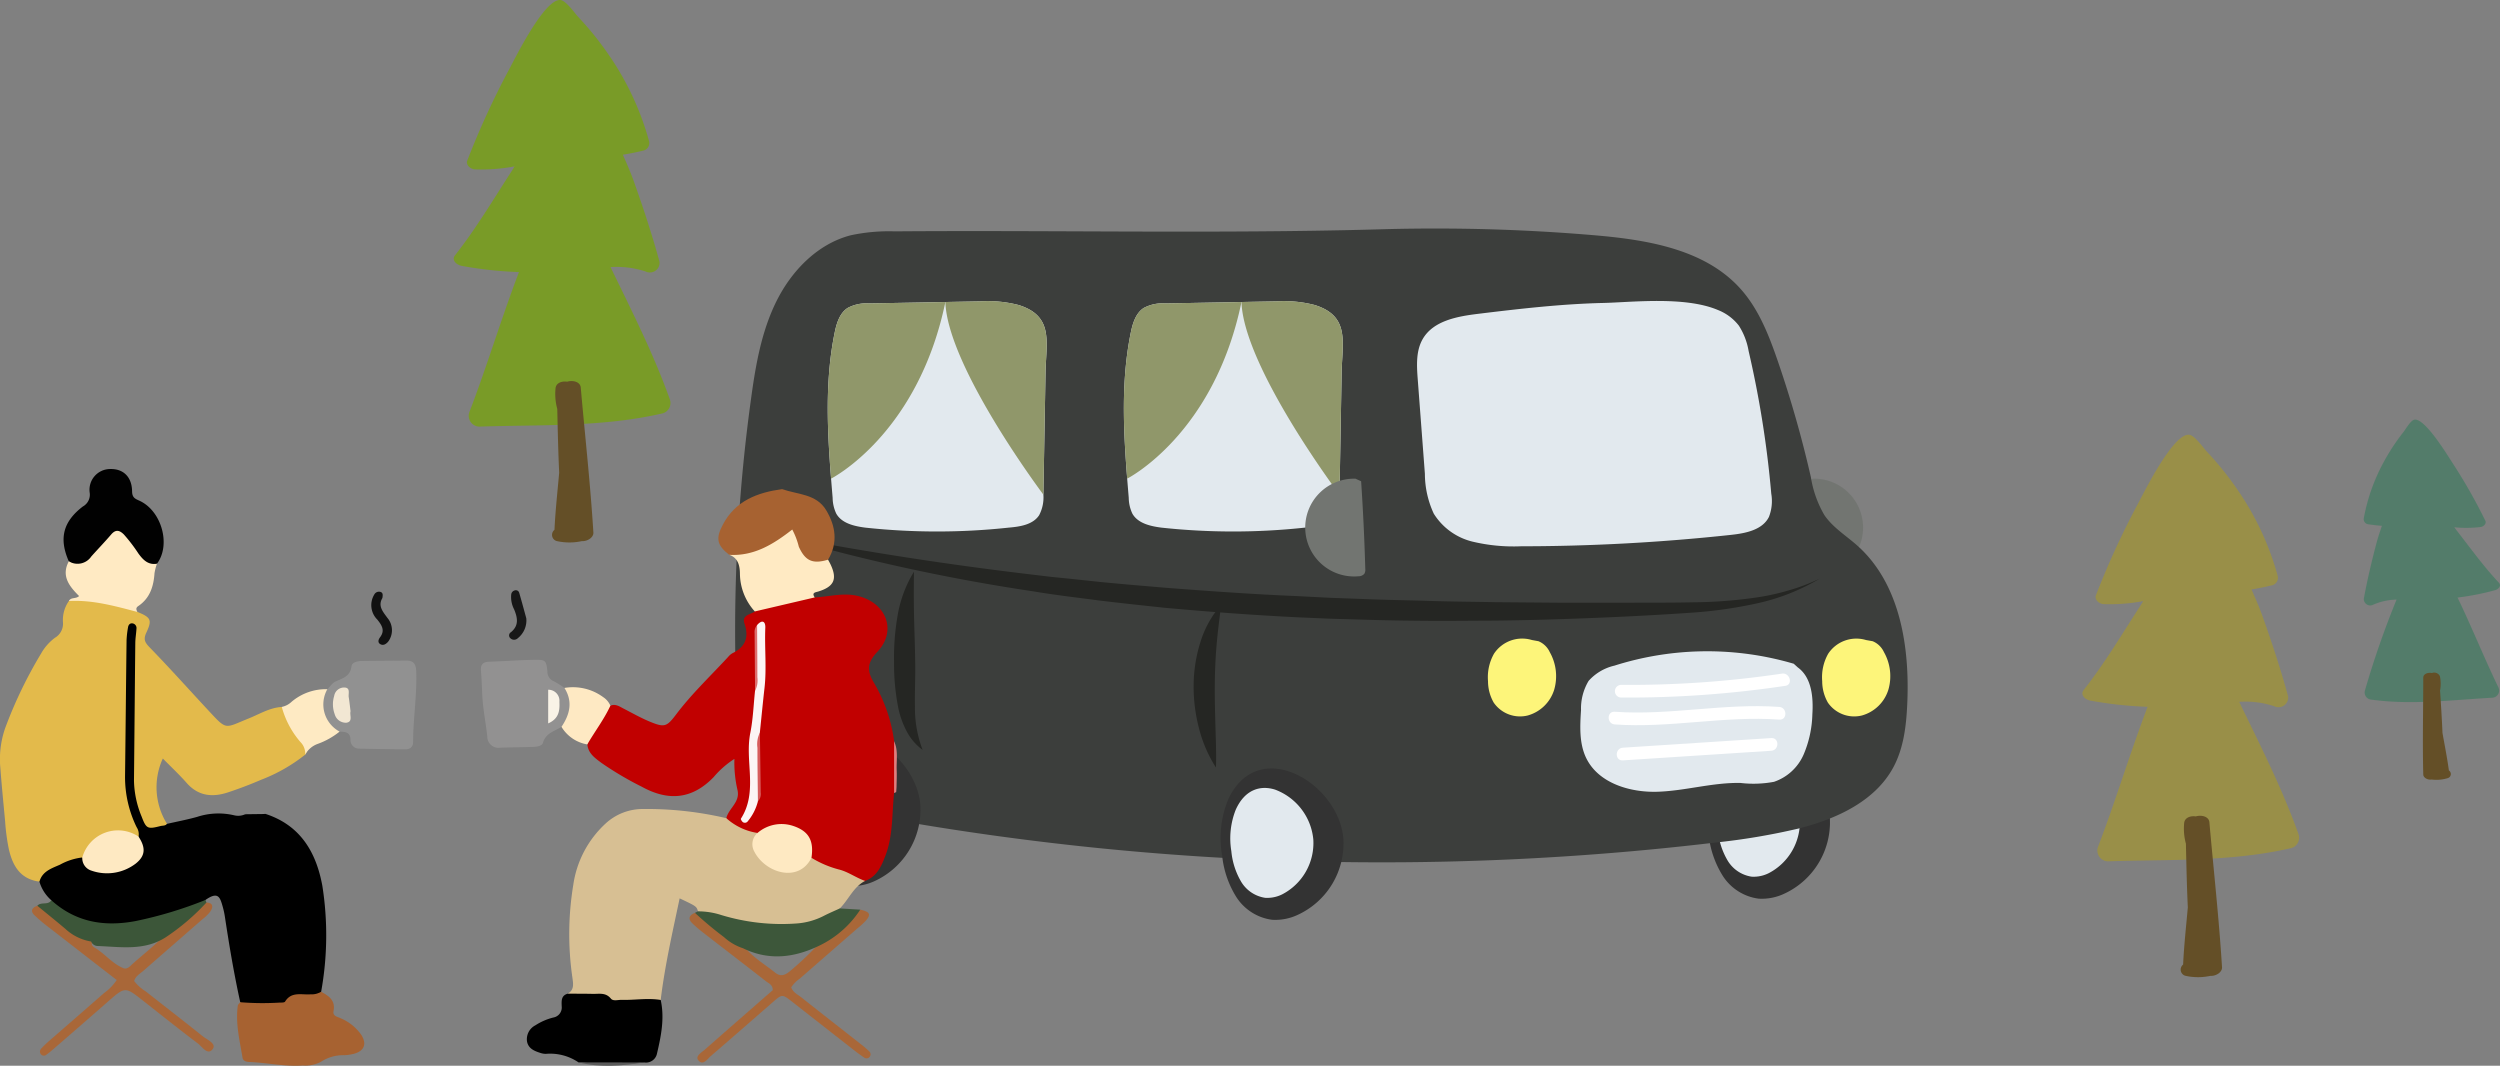
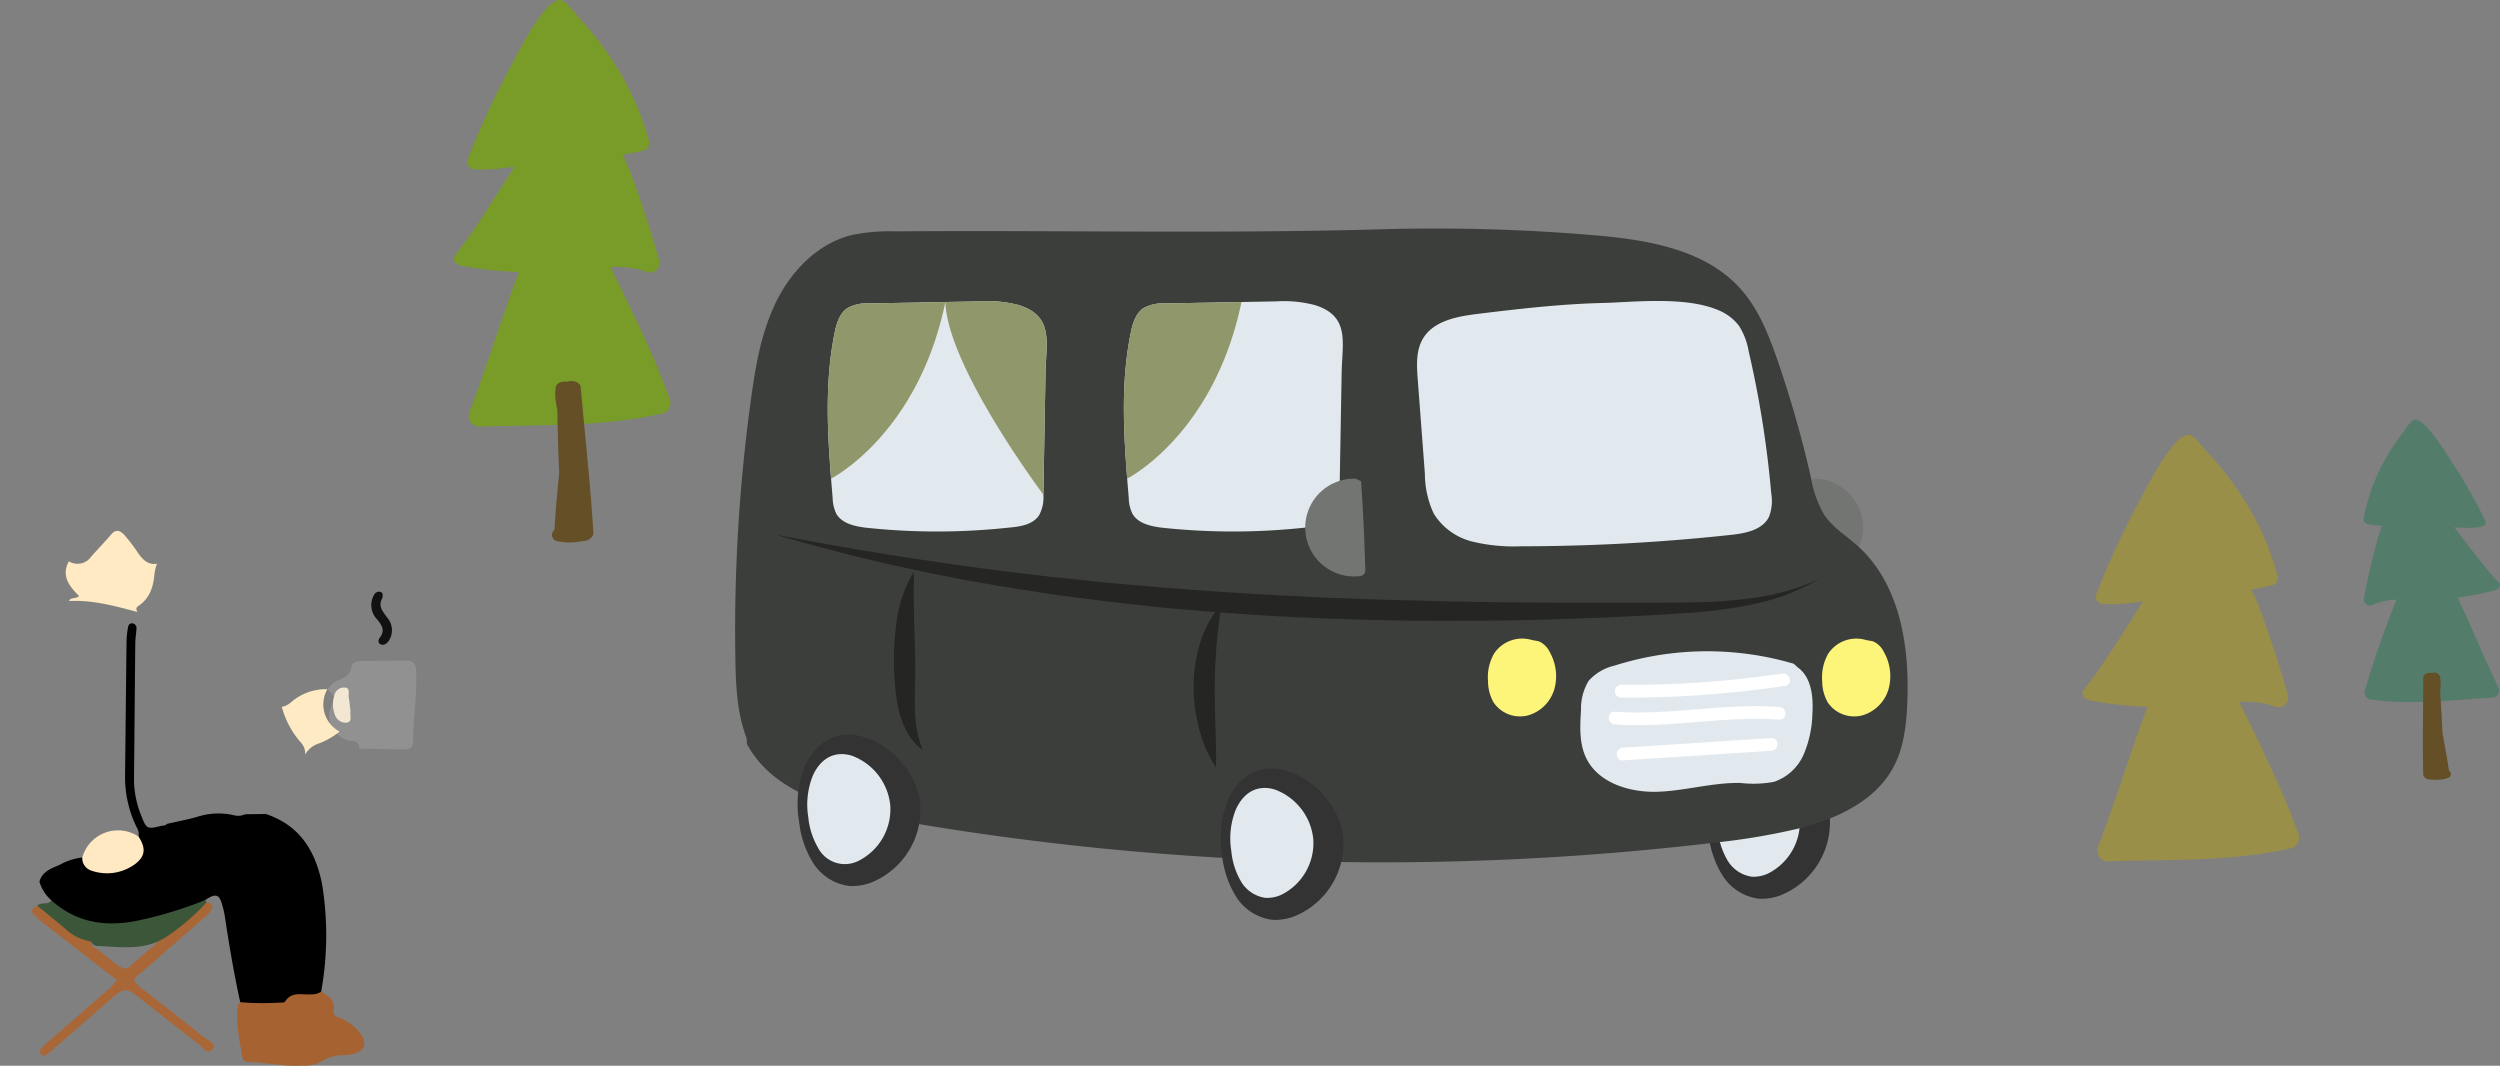
<svg xmlns="http://www.w3.org/2000/svg" width="394.18" height="168.041" viewBox="0 0 394.18 168.041">
  <rect x="0" y="0" width="394.18" height="168.041" fill="#808080" stroke="none" />
  <defs>
    <clipPath id="clip-path">
      <rect id="Rectangle_181" data-name="Rectangle 181" width="34.181" height="85.551" fill="none" />
    </clipPath>
    <clipPath id="clip-path-2">
      <rect id="Rectangle_178" data-name="Rectangle 178" width="184.884" height="109.022" fill="none" />
    </clipPath>
    <clipPath id="clip-path-3">
-       <rect id="Rectangle_179" data-name="Rectangle 179" width="85.261" height="101.88" fill="none" />
-     </clipPath>
+       </clipPath>
    <clipPath id="clip-path-4">
      <rect id="Rectangle_180" data-name="Rectangle 180" width="65.644" height="94.088" fill="none" />
    </clipPath>
    <clipPath id="clip-path-6">
      <rect id="Rectangle_182" data-name="Rectangle 182" width="21.486" height="56.779" fill="none" />
    </clipPath>
  </defs>
  <g id="Group_458" data-name="Group 458" transform="translate(-805.416 -629.969)">
    <g id="Group_512" data-name="Group 512" transform="translate(876.961 629.969)">
      <g id="Group_423" data-name="Group 423" transform="translate(0 0)" clip-path="url(#clip-path)">
        <path id="Path_1542" data-name="Path 1542" d="M10.282,42.9a61.742,61.742,0,0,1-8.989-.971c-.9-.167-1.671-.938-1.1-1.667,3.348-4.254,6.065-8.853,8.941-13.286.143-.219.293-.471.451-.74a28.464,28.464,0,0,1-6.232.474c-.8-.051-1.469-.767-1.23-1.37a129.8,129.8,0,0,1,6.585-14.36C9.571,9.4,14.336-.374,16.871.011c.873.133,2.246,2.121,2.75,2.659A49.112,49.112,0,0,1,24.51,8.755,44.712,44.712,0,0,1,30.778,22.2a1.221,1.221,0,0,1-.973,1.562c-1.047.257-2.093.461-3.143.634.62,1.394,1.227,2.789,1.731,4.2,1.493,4.188,2.883,8.4,4.045,12.661a1.529,1.529,0,0,1-2.2,1.547,14.556,14.556,0,0,0-5.517-.689c3.315,6.857,6.774,13.641,9.35,20.855a1.693,1.693,0,0,1-1.338,2.249c-9.383,2.148-19.088,1.725-28.645,2.044a1.7,1.7,0,0,1-1.579-2.4C5.272,57.644,7.515,50.139,10.282,42.9" transform="translate(0 0)" fill="#799b27" fill-rule="evenodd" />
        <path id="Path_1543" data-name="Path 1543" d="M19.715,98.422c.143-3,.472-6.009.743-9.014-.156-3.348-.228-6.7-.3-10.054A8.987,8.987,0,0,1,19.893,76c.145-.793,1.033-1.069,1.824-.95.893-.265,2.06,0,2.142.923.672,7.622,1.522,15.229,1.992,22.867.046.748-.908,1.4-1.813,1.351-.028,0-.053.012-.082.014a9.2,9.2,0,0,1-3.77,0,1.011,1.011,0,0,1-.471-1.792" transform="translate(-3.836 -14.869)" fill="#644f27" fill-rule="evenodd" />
      </g>
    </g>
    <g id="Group_418" data-name="Group 418" transform="translate(921.319 666)">
      <g id="Group_417" data-name="Group 417" clip-path="url(#clip-path-2)">
        <path id="Path_1485" data-name="Path 1485" d="M15.735,84.713q-.462,6.891-.655,13.8a1.305,1.305,0,0,0,.144.785,1.217,1.217,0,0,0,.935.4,7.71,7.71,0,1,0,.463-15.387Z" transform="translate(153.305 -44.866)" fill="#727571" />
        <path id="Path_1486" data-name="Path 1486" d="M36.592,175.235c4.415,1.3,8.549,5.88,8.9,10.782a12.412,12.412,0,0,1-7.263,11.959,8.314,8.314,0,0,1-3.958.751,7.925,7.925,0,0,1-5.675-3.612,15.2,15.2,0,0,1-2.224-6.524,15.83,15.83,0,0,1,1.032-9.012c2.121-4.381,5.739-5.361,9.186-4.344" transform="translate(127.125 -93.063)" fill="#333" />
        <path id="Path_1487" data-name="Path 1487" d="M43.38,181.691A9.32,9.32,0,0,1,49.4,189.52a9.106,9.106,0,0,1-4.911,8.683,5.283,5.283,0,0,1-2.676.545,5.335,5.335,0,0,1-3.837-2.623,11.587,11.587,0,0,1-1.5-4.738,12.273,12.273,0,0,1,.7-6.543c1.434-3.182,3.88-3.893,6.211-3.154" transform="translate(118.471 -96.552)" fill="#e2e9ee" />
        <path id="Path_1488" data-name="Path 1488" d="M95.356.278C72,.747,48.518.263,25.16.448a28.75,28.75,0,0,0-6.889.61C13.032,2.392,8.909,6.642,6.51,11.487S3.2,21.761,2.479,27.119A267.105,267.105,0,0,0,.048,68.145c.08,4.122.279,8.328,1.757,12.177l.076.982c4.151,7.714,13.812,10.267,22.437,11.8A444.659,444.659,0,0,0,154.4,96.835,105.051,105.051,0,0,0,167.7,94.6c5.942-1.5,12.089-4.3,14.961-9.718,1.593-3,2-6.482,2.154-9.877.422-9.032-1.117-18.994-7.869-25.008-1.771-1.578-3.871-2.854-5.2-4.817a17.168,17.168,0,0,1-2.121-5.962,176.965,176.965,0,0,0-5.234-18.356C163,16.819,161.4,12.724,158.55,9.533c-5.647-6.322-14.849-7.782-23.3-8.491Q124.071.1,112.838.01,107.379-.035,101.92.12q-3.28.093-6.564.158" transform="translate(0 0)" fill="#3c3e3c" />
        <path id="Path_1489" data-name="Path 1489" d="M200.553,182.363c4.415,1.3,8.549,5.88,8.9,10.782A12.412,12.412,0,0,1,202.19,205.1a8.314,8.314,0,0,1-3.958.751,7.924,7.924,0,0,1-5.675-3.612,15.2,15.2,0,0,1-2.224-6.525,15.829,15.829,0,0,1,1.032-9.011c2.121-4.382,5.739-5.361,9.186-4.344" transform="translate(-113.539 -96.856)" fill="#333" />
        <path id="Path_1490" data-name="Path 1490" d="M207.342,188.82a9.32,9.32,0,0,1,6.018,7.829,9.106,9.106,0,0,1-4.911,8.683,5.283,5.283,0,0,1-2.676.545,5.337,5.337,0,0,1-3.837-2.623,11.588,11.588,0,0,1-1.5-4.738,12.278,12.278,0,0,1,.7-6.543c1.434-3.182,3.88-3.893,6.211-3.154" transform="translate(-122.192 -100.346)" fill="#e2e9ee" />
        <path id="Path_1491" data-name="Path 1491" d="M343.128,170.957c4.415,1.3,8.549,5.88,8.9,10.782a12.412,12.412,0,0,1-7.263,11.959,8.315,8.315,0,0,1-3.958.751,7.925,7.925,0,0,1-5.674-3.612,15.2,15.2,0,0,1-2.224-6.525,15.829,15.829,0,0,1,1.032-9.011c2.121-4.381,5.739-5.361,9.186-4.344" transform="translate(-322.812 -90.786)" fill="#333" />
        <path id="Path_1492" data-name="Path 1492" d="M349.916,177.414a9.32,9.32,0,0,1,6.018,7.829,9.106,9.106,0,0,1-4.911,8.683,4.761,4.761,0,0,1-6.512-2.078,11.583,11.583,0,0,1-1.5-4.737,12.275,12.275,0,0,1,.7-6.544c1.434-3.181,3.88-3.893,6.211-3.154" transform="translate(-331.465 -94.276)" fill="#e2e9ee" />
        <path id="Path_1493" data-name="Path 1493" d="M93.233,25.827a7.725,7.725,0,0,1,3.342,2.492A10.73,10.73,0,0,1,98.1,32.288a161.032,161.032,0,0,1,3.574,22.5,6.886,6.886,0,0,1-.366,3.675c-1.026,2.064-3.683,2.583-5.973,2.831a309.625,309.625,0,0,1-33.127,1.8,27.849,27.849,0,0,1-7.654-.738,9.973,9.973,0,0,1-6.092-4.406,14.979,14.979,0,0,1-1.4-6.27l-1.13-14.937c-.164-2.163-.294-4.479.8-6.352,1.666-2.852,5.409-3.544,8.688-3.944,6.564-.8,13.149-1.565,19.766-1.719,4.414-.1,12.826-1.1,18.053,1.1" transform="translate(61.701 -12.991)" fill="#e2e9ee" />
        <path id="Path_1494" data-name="Path 1494" d="M126.44,138.612a3.368,3.368,0,0,1,1.773,1.706,7.679,7.679,0,0,1,.714,5.91,6.077,6.077,0,0,1-4.183,4.094,5.044,5.044,0,0,1-5.359-2.027,6.788,6.788,0,0,1-.9-3.38,7.51,7.51,0,0,1,.945-4.338,5.318,5.318,0,0,1,5.966-2.157Z" transform="translate(0.231 -73.541)" fill="#fdf57a" />
        <path id="Path_1495" data-name="Path 1495" d="M13.807,138.612a3.368,3.368,0,0,1,1.773,1.706,7.682,7.682,0,0,1,.714,5.91,6.077,6.077,0,0,1-4.183,4.094A5.044,5.044,0,0,1,6.752,148.3a6.788,6.788,0,0,1-.9-3.38,7.51,7.51,0,0,1,.945-4.338,5.318,5.318,0,0,1,5.966-2.157Z" transform="translate(165.556 -73.541)" fill="#fdf57a" />
        <path id="Path_1496" data-name="Path 1496" d="M66.309,145.03c2.193,1.581,2.475,4.708,2.3,7.406a17.2,17.2,0,0,1-1.382,6.345,7.836,7.836,0,0,1-4.669,4.29,17.47,17.47,0,0,1-5.251.181c-4.4-.1-8.714,1.245-13.111,1.384s-9.36-1.377-11.262-5.345c-1.1-2.305-.964-4.987-.8-7.538a8.47,8.47,0,0,1,1.2-4.6,7.8,7.8,0,0,1,4.068-2.4,48.352,48.352,0,0,1,28.273-.3Z" transform="translate(101.246 -75.831)" fill="#e2e9ee" />
        <path id="Path_1497" data-name="Path 1497" d="M66.53,151.925a166.494,166.494,0,0,1-25.866,1.848,1,1,0,0,1,0-2A163.157,163.157,0,0,0,66,150c1.26-.189,1.8,1.739.532,1.929" transform="translate(99.058 -79.82)" fill="#fff" />
        <path id="Path_1498" data-name="Path 1498" d="M68.118,163.1c-8.666-.632-17.276,1.38-25.942.76-1.277-.092-1.287-2.093,0-2,8.667.62,17.276-1.391,25.942-.759,1.277.093,1.287,2.094,0,2" transform="translate(96.523 -85.668)" fill="#fff" />
        <path id="Path_1499" data-name="Path 1499" d="M68.277,173.736l-23.4,1.518c-1.286.083-1.281-1.918,0-2l23.4-1.518c1.286-.084,1.281,1.918,0,2" transform="translate(95.1 -91.394)" fill="#fff" />
        <path id="Path_1500" data-name="Path 1500" d="M194.3,110.071a30.757,30.757,0,0,1-4.836,1.85,37.008,37.008,0,0,1-5.028,1.125,73.311,73.311,0,0,1-10.277.786c-3.445.075-6.919.051-10.38.065H153.39l-10.382-.088c-3.459-.07-6.918-.086-10.375-.2s-6.915-.143-10.369-.3l-5.182-.188-5.178-.265c-6.907-.287-13.8-.781-20.692-1.31-3.442-.291-6.887-.578-10.325-.914l-5.154-.547-2.58-.256-2.573-.308q-20.6-2.417-41.038-6.377a302.224,302.224,0,0,0,40.69,8.956c3.43.583,6.886.975,10.333,1.437,3.452.417,6.91.784,10.369,1.155,6.926.628,13.863,1.15,20.807,1.494l5.21.227,5.211.15c3.474.114,6.949.165,10.424.19s6.948-.026,10.422-.034q5.21-.063,10.416-.234c6.946-.228,13.866-.547,20.814-1.032a69.365,69.365,0,0,0,10.375-1.511,32.75,32.75,0,0,0,9.685-3.877" transform="translate(-23.235 -54.895)" fill="#252623" />
        <path id="Path_1501" data-name="Path 1501" d="M235.714,126.8a16.136,16.136,0,0,0-3.3,5.963,23.052,23.052,0,0,0-1.047,6.759,25.752,25.752,0,0,0,.84,6.738,20.972,20.972,0,0,0,2.681,6.212c.074-2.29-.03-4.454-.087-6.6s-.115-4.237-.1-6.327.1-4.167.274-6.266.45-4.213.736-6.483" transform="translate(-159.067 -67.481)" fill="#252623" />
        <path id="Path_1502" data-name="Path 1502" d="M335.143,115.658a19.339,19.339,0,0,0-2.591,6.961A38.51,38.51,0,0,0,332,129.94a35.575,35.575,0,0,0,.694,7.338,14.023,14.023,0,0,0,1.326,3.606,8.451,8.451,0,0,0,2.485,2.873,18.419,18.419,0,0,1-1.211-6.819c-.05-2.269.087-4.638.039-7.036-.03-2.38-.123-4.721-.178-7.066s-.047-4.682-.014-7.177" transform="translate(-306.935 -61.552)" fill="#252623" />
        <path id="Path_1503" data-name="Path 1503" d="M224.406,28.208c.856,2.035.369,4.688.318,7.575q-.169,9.613-.337,19.227a6.029,6.029,0,0,1-.674,3.247c-.978,1.491-3,1.8-4.774,1.952a105.211,105.211,0,0,1-22.661,0c-1.732-.228-3.68-.676-4.545-2.193a5.981,5.981,0,0,1-.578-2.5c-.715-8.659-1.424-17.457.305-25.972.3-1.493.772-3.107,2.038-3.954a6.311,6.311,0,0,1,3.442-.728l17.449-.324a19.346,19.346,0,0,1,6.084.574c2.229.693,3.371,1.763,3.934,3.1" transform="translate(-129.087 -13.05)" fill="#e2e9ee" />
        <path id="Path_1504" data-name="Path 1504" d="M225.064,52.617c-.6-7.676-.977-15.422.551-22.947.3-1.493.772-3.108,2.038-3.954a6.3,6.3,0,0,1,3.442-.728l11.99-.223c-4.33,20.928-18.021,27.852-18.021,27.852" transform="translate(-163.243 -13.18)" fill="#90976a" />
-         <path id="Path_1505" data-name="Path 1505" d="M190.383,24.635c.339,10.257,15.457,30.375,15.457,30.375q.168-9.613.337-19.227c.051-2.887.538-5.541-.318-7.575-.563-1.337-1.706-2.407-3.934-3.1a19.345,19.345,0,0,0-6.084-.574l-5.458.1" transform="translate(-110.541 -13.05)" fill="#90976a" />
        <path id="Path_1506" data-name="Path 1506" d="M324.208,28.208c.856,2.035.369,4.688.318,7.575q-.169,9.613-.337,19.227a6.029,6.029,0,0,1-.674,3.247c-.978,1.491-3,1.8-4.774,1.952a105.21,105.21,0,0,1-22.661,0c-1.732-.228-3.68-.676-4.545-2.193a5.982,5.982,0,0,1-.578-2.5c-.715-8.659-1.424-17.457.305-25.972.3-1.493.772-3.107,2.038-3.954a6.311,6.311,0,0,1,3.442-.728l17.449-.324a19.346,19.346,0,0,1,6.084.574c2.229.693,3.371,1.763,3.934,3.1" transform="translate(-275.577 -13.05)" fill="#e2e9ee" />
        <path id="Path_1507" data-name="Path 1507" d="M324.867,52.617c-.6-7.676-.977-15.422.551-22.947.3-1.493.772-3.108,2.038-3.954a6.3,6.3,0,0,1,3.441-.728l11.991-.223c-4.33,20.928-18.021,27.852-18.021,27.852" transform="translate(-309.734 -13.18)" fill="#90976a" />
        <path id="Path_1508" data-name="Path 1508" d="M290.185,24.635c.339,10.257,15.457,30.375,15.457,30.375q.168-9.613.337-19.227c.051-2.887.538-5.541-.318-7.575-.563-1.337-1.706-2.407-3.934-3.1a19.345,19.345,0,0,0-6.084-.574l-5.458.1" transform="translate(-257.032 -13.05)" fill="#90976a" />
        <path id="Path_1509" data-name="Path 1509" d="M191.6,84.713q.462,6.891.655,13.8a1.305,1.305,0,0,1-.144.785,1.217,1.217,0,0,1-.935.4,7.71,7.71,0,1,1-.463-15.387Z" transform="translate(-92.892 -44.866)" fill="#727571" />
      </g>
    </g>
    <g id="Group_420" data-name="Group 420" transform="translate(881.238 696.13)">
      <g id="Group_419" data-name="Group 419" transform="translate(0 0)" clip-path="url(#clip-path-3)">
        <path id="Path_1510" data-name="Path 1510" d="M70.2,62.45a1.89,1.89,0,0,1-.334.143,1.776,1.776,0,0,1-.676-1.333,28.11,28.11,0,0,1,0-5.493,1.772,1.772,0,0,1,.679-1.332c.689,1.47.345,3.036.409,4.561.038.881-.011,1.766-.021,2.65l-.056.8" transform="translate(-4.719 -3.72)" fill="#e07e7e" />
        <path id="Path_1511" data-name="Path 1511" d="M66.382,52.738q0,4.079,0,8.159c-.354,3.3-.143,6.673-1.356,9.853-.642,1.683-1.339,3.314-3.211,4.007a.9.9,0,0,1-.845.064c-1.968-.85-4.024-1.466-6-2.283a3.673,3.673,0,0,1-1.778-1.272,2.617,2.617,0,0,1-.2-.846A4.275,4.275,0,0,0,47,66.685a11.886,11.886,0,0,1-2.256.85c-1.892-.372-3.973-.405-4.816-2.667.362-1.55,2.174-2.48,1.776-4.388a19.234,19.234,0,0,1-.5-4.961,14.632,14.632,0,0,0-3.28,2.881c-3.416,3.53-7.178,3.8-11.339,1.5a51.193,51.193,0,0,1-6.339-3.744c-.992-.753-2.1-1.485-2.229-2.923a11.3,11.3,0,0,1,3.641-6.105c.8-.332,1.422.128,2.08.465,1.384.709,2.743,1.488,4.179,2.075,2.269.928,2.628.788,4.1-1.162,2.468-3.267,5.442-6.074,8.207-9.071a2.469,2.469,0,0,1,.672-.579c2.044-.987,2.636-2.5,1.9-4.658-.471-1.385.932-1.415,1.636-1.932a1.627,1.627,0,0,1,.662-.572c2.869-.865,5.684-2.024,8.786-1.638,2.274-.109,4.5-.794,6.834-.215,4.463,1.1,6.15,5.484,3.031,8.795-1.652,1.752-1.661,3.006-.519,4.913a24.615,24.615,0,0,1,3.165,9.186" transform="translate(-1.231 -2.024)" fill="#c10000" />
        <path id="Path_1512" data-name="Path 1512" d="M53.124,73.591a16.123,16.123,0,0,0,4.262,1.828c1.521.361,2.753,1.323,4.2,1.818-1.861.959-2.592,2.955-3.989,4.34a8.572,8.572,0,0,1-5.849,2.842,38.032,38.032,0,0,1-16.013-1.954,1.18,1.18,0,0,1-.5-.43c-.239-.792-.239-.792-2.893-2.046-1.126,5.352-2.335,10.63-2.99,16.02-2.161,1.2-4.52.757-6.729.49a57.873,57.873,0,0,0-6.575-.838,1.639,1.639,0,0,1-1.358-.645c1.088-.6.863-1.605.741-2.547a47.649,47.649,0,0,1,.142-14.609A16.263,16.263,0,0,1,20.656,68.2,8.631,8.631,0,0,1,26.5,65.9a54.951,54.951,0,0,1,13.2,1.446,9.475,9.475,0,0,0,4.916,2.329c-.343,3.369,1.65,5.7,4.8,5.629a3.22,3.22,0,0,0,2.241-.787,2.677,2.677,0,0,1,1.472-.927" transform="translate(-1.004 -4.503)" fill="#d7bf93" />
        <path id="Path_1513" data-name="Path 1513" d="M14.217,97.152c1.319.008,2.638,0,3.958.031,1,.022,2.032-.251,2.844.74.375.457,1.118.189,1.7.206,2.054.058,4.11-.325,6.162.016.637,2.876.063,5.678-.586,8.458A1.77,1.77,0,0,1,26.31,108a64.561,64.561,0,0,1-10.388-.016,7.95,7.95,0,0,0-5.147-1.343,2.7,2.7,0,0,1-.872-.149c-.934-.3-1.852-.659-2.092-1.758a2.465,2.465,0,0,1,1.316-2.595,9.355,9.355,0,0,1,2.837-1.23,1.6,1.6,0,0,0,1.308-1.766c-.02-.8-.127-1.686.944-1.989" transform="translate(-0.53 -6.639)" />
        <path id="Path_1514" data-name="Path 1514" d="M12.708,51.218c-1.08.7-2.475.957-2.911,2.5-.149.526-.966.643-1.574.662-1.711.054-3.424.072-5.135.122a1.772,1.772,0,0,1-2.08-1.784c-.195-1.771-.525-3.528-.7-5.3C.15,45.79.172,44.145.018,42.517c-.1-1.035.2-1.532,1.291-1.566,2.378-.075,4.752-.266,7.129-.3,1.758-.029,1.868.078,2.051,1.837a1.6,1.6,0,0,0,.994,1.535,13.657,13.657,0,0,1,1.69,1.065c2.011,1.928,1.825,4.363-.465,6.134" transform="translate(0 -2.777)" fill="#929191" />
        <path id="Path_1515" data-name="Path 1515" d="M41.9,22.122c-1.941-1.52-2.164-2.571-1-4.766,1.983-3.754,5.433-5.057,9.344-5.592,2.434.869,5.387.723,6.947,3.325,1.506,2.513,1.879,5.135.3,7.8-1.8,1.409-3.155,1.036-4.679-1.153-.536-.77-.429-2.17-1.461-2.3-.9-.111-1.58,1-2.453,1.406-2.219,1.042-4.407,2.246-6.992,1.279" transform="translate(-2.746 -0.804)" fill="#a76231" />
        <path id="Path_1516" data-name="Path 1516" d="M42.027,22.59c3.894.232,6.963-1.66,9.939-3.988A11.74,11.74,0,0,1,53,21.308c1.017,2.247,2.185,2.78,4.611,2.048.137.258.283.511.407.776,1.074,2.284.541,3.465-1.913,4.233-.475.148-1.129.165-.594.942l-9.448,2.211a8.979,8.979,0,0,1-2.347-5.969c-.016-1.157-.246-2.481-1.69-2.959" transform="translate(-2.872 -1.271)" fill="#ffeac3" />
        <path id="Path_1517" data-name="Path 1517" d="M62.233,82.931c1.517.348,1.728.739.877,1.738a12.176,12.176,0,0,1-1.316,1.206Q57.249,89.84,52.7,93.8a5.255,5.255,0,0,0-1.361,1.385c.314.83,1.043,1.137,1.608,1.586,3.091,2.455,6.206,4.878,9.308,7.318a15.632,15.632,0,0,1,1.357,1.157.633.633,0,1,1-.784,1q-.739-.5-1.444-1.048-4.928-3.851-9.85-7.712c-1.61-1.258-1.618-1.251-3.084.025-3.257,2.836-6.5,5.685-9.78,8.5-.555.477-1.223,1.574-1.958.69-.557-.669.492-1.244,1.021-1.71,3.574-3.147,7.165-6.277,10.7-9.365.006-.855-.648-1.072-1.084-1.413-3.225-2.522-6.478-5.011-9.713-7.522A22.387,22.387,0,0,1,35.765,85.1c-.758-.734-.513-1.3.4-1.665a10.578,10.578,0,0,1,3.628,2.439,43.736,43.736,0,0,0,4.138,2.879c1.354,1.71,3.234,2.79,4.9,4.124.908.726,1.669.306,2.379-.3a49.956,49.956,0,0,0,4.493-4.265c2.366-1.561,4.335-3.606,6.526-5.381" transform="translate(-2.413 -5.667)" fill="#a96738" />
        <path id="Path_1518" data-name="Path 1518" d="M43.785,89a8.259,8.259,0,0,1-2.976-1.75,57.242,57.242,0,0,1-4.581-3.825l.479-.239a11.855,11.855,0,0,1,3.69.587A32.686,32.686,0,0,0,52.22,85.1a11.111,11.111,0,0,0,4.44-1.262c.79-.4,1.6-.742,2.407-1.111l3.226.191a15.984,15.984,0,0,1-6.3,5.6c-4,1.973-8.053,2.515-12.209.477" transform="translate(-2.476 -5.653)" fill="#3d573a" />
        <path id="Path_1519" data-name="Path 1519" d="M13.64,51.539c1.322-1.957,1.821-3.975.465-6.134a8.048,8.048,0,0,1,6.118,1.456,3,3,0,0,1,1.127,1.345c-1,2.163-2.453,4.055-3.641,6.105a5.9,5.9,0,0,1-4.07-2.773" transform="translate(-0.932 -3.098)" fill="#fee9c3" />
        <path id="Path_1520" data-name="Path 1520" d="M7.488,33.311a3.569,3.569,0,0,1-1.323,3.113.837.837,0,0,1-1.191.018.589.589,0,0,1,.093-.95c1.292-1.061,1.04-2.28.5-3.6a4.184,4.184,0,0,1-.457-2.362.74.74,0,0,1,.547-.625.548.548,0,0,1,.706.354c.412,1.41.79,2.829,1.127,4.055" transform="translate(-0.326 -1.973)" fill="#171717" />
        <path id="Path_1521" data-name="Path 1521" d="M16.52,108.778l10.389.015c-3.464.517-6.927.857-10.389-.015" transform="translate(-1.129 -7.433)" fill="#5a5a5a" />
        <path id="Path_1522" data-name="Path 1522" d="M55.259,73.764c-2.035,4.075-7.4,2.364-9.07-1.1a2.355,2.355,0,0,1,.56-2.812A5.807,5.807,0,0,1,52.3,68.715c2.53.82,3.374,2.311,2.964,5.049" transform="translate(-3.139 -4.676)" fill="#fee9c2" />
        <path id="Path_1523" data-name="Path 1523" d="M46.686,62.524a7.991,7.991,0,0,1-1.6,3.148.559.559,0,0,1-.787.122c-.152-.127-.348-.453-.292-.539,2.728-4.258.582-9.048,1.479-13.512.437-2.175.51-4.424.748-6.64a67.2,67.2,0,0,0,.168-7.065,13.318,13.318,0,0,1,.151-3.3c.786-.912,1.348-.612,1.3.43-.134,3.168.231,6.339-.129,9.5-.267,2.342-.49,4.69-.733,7.035-.372,2.5-.059,5.01-.167,7.513a14.275,14.275,0,0,1-.144,3.306" transform="translate(-3.007 -2.337)" fill="#fcf5f5" />
        <path id="Path_1524" data-name="Path 1524" d="M46.877,63.809c-.028-2.815-.075-5.629-.073-8.443a3.986,3.986,0,0,1,.384-2.376c.047,3.136.1,6.272.136,9.408a1.682,1.682,0,0,1-.447,1.411" transform="translate(-3.198 -3.621)" fill="#d75c5c" />
        <path id="Path_1525" data-name="Path 1525" d="M46.714,34.778c.019,2.737.049,5.474.047,8.213a3.6,3.6,0,0,1-.365,2.152q-.038-4.563-.073-9.126a1.638,1.638,0,0,1,.391-1.239" transform="translate(-3.165 -2.376)" fill="#dc6f6f" />
        <path id="Path_1526" data-name="Path 1526" d="M11.389,45.715a1.742,1.742,0,0,1,1.771,1.907c.065,1.37-.061,2.652-1.771,3.4Z" transform="translate(-0.778 -3.124)" fill="#f9f3e7" />
      </g>
    </g>
    <g id="Group_422" data-name="Group 422" transform="translate(805.417 703.922)">
      <g id="Group_421" data-name="Group 421" clip-path="url(#clip-path-4)">
-         <path id="Path_1529" data-name="Path 1529" d="M21.66,23.927c2.12.877,2.363,1.237,1.41,3.278-.529,1.132-.168,1.6.6,2.395,3.108,3.2,6.084,6.53,9.125,9.8s2.538,2.884,6.409,1.331c1.714-.687,3.312-1.7,5.223-1.816,1.539,1.769,2.277,4.045,3.721,5.882a1.347,1.347,0,0,1-.029,1.641A26.352,26.352,0,0,1,41.167,50.4c-1.707.736-3.452,1.4-5.216,1.982-2.44.809-4.674.608-6.516-1.482-1.176-1.335-2.484-2.555-3.763-3.856a10.876,10.876,0,0,0,.659,10.3c-1.376,1.637-3.057,1.565-4.21-.254a9.962,9.962,0,0,1-1.5-5.112c-.178-7.993-.1-15.989-.087-23.982-.023,8.14-.084,16.28.007,24.419.025,2.269,1.356,4.238,1.833,6.414-.086.938-.676.74-1.291.595-3.8-.894-5.6-.138-7.812,3.258a6.44,6.44,0,0,1-2.215,1.052,19.168,19.168,0,0,0-4.842,2.724c-2.978-.391-4.194-2.429-4.813-5.075a32.655,32.655,0,0,1-.592-4.42C.548,54.154.266,51.342.053,48.526a14.831,14.831,0,0,1,.956-6.794A69.628,69.628,0,0,1,6.474,30.5a7.967,7.967,0,0,1,2.2-2.5,2.569,2.569,0,0,0,1.255-2.418,5.17,5.17,0,0,1,.94-3.38c2.885-.972,5.675-.243,8.477.446a11.043,11.043,0,0,1,2.313,1.277" transform="translate(0 -1.402)" fill="#e3ba4b" />
        <path id="Path_1530" data-name="Path 1530" d="M22.273,59.638a2.028,2.028,0,0,0-.3-1.486,17.981,17.981,0,0,1-1.829-8c.089-7.17.15-14.34.24-21.51a15.231,15.231,0,0,1,.23-2c.061-.412.316-.706.752-.622a.743.743,0,0,1,.578.842c-.04.745-.175,1.487-.183,2.231-.079,7.244-.132,14.49-.208,21.734a15.5,15.5,0,0,0,1.211,5.661c.725,1.914.94,2,2.97,1.479.35-.09.759-.01,1.026-.341,1.58-.36,3.178-.664,4.741-1.1a10.8,10.8,0,0,1,5.9-.239,2.675,2.675,0,0,0,1.7-.181,7.194,7.194,0,0,1,3.226-.04c5.479,1.8,7.954,6.041,8.925,11.318A49.987,49.987,0,0,1,51.062,84.1c-.034.066-.052.174-.1.192-3.924,1.389-7.828,2.934-12.13,1.849a1.3,1.3,0,0,1-.526-.4c-.979-4.451-1.735-8.942-2.415-13.449a12.8,12.8,0,0,0-.326-1.533c-.429-1.529-.7-2.56-2.73-1.146a4.086,4.086,0,0,1-1.786,1.3c-4.768,1.828-9.61,3.228-14.81,2.913A13.38,13.38,0,0,1,9.64,71.3,3.274,3.274,0,0,1,8.524,69.67a6.2,6.2,0,0,1-1.879-2.931c.454-1.645,1.928-2.1,3.235-2.676a9.564,9.564,0,0,1,3.52-1.141,5.22,5.22,0,0,0,6.046,1.5c2.294-.782,2.936-1.675,2.77-4.117a1.774,1.774,0,0,1,.057-.662" transform="translate(-0.429 -1.677)" />
        <path id="Path_1531" data-name="Path 1531" d="M40.452,89.75a43.488,43.488,0,0,0,6.226.06c.29,0,.745.012.845-.152.993-1.629,2.6-1.043,4-1.15a2.914,2.914,0,0,0,1.686-.405c1.217.655,2.288,1.361,1.954,3.054-.158.8.651.886,1.154,1.138a7.474,7.474,0,0,1,3.256,2.651c.849,1.378.444,2.457-1.1,2.911a7.277,7.277,0,0,1-1.545.248,6.485,6.485,0,0,0-3.776,1.055,5.244,5.244,0,0,1-2.82.569c-2.855.207-5.65-.449-8.484-.555-.478-.019-.947-.173-1.032-.681-.452-2.714-1.13-5.412-.744-8.2.027-.2.249-.364.38-.545" transform="translate(-2.577 -5.683)" fill="#a76231" />
-         <path id="Path_1532" data-name="Path 1532" d="M55.1,36.795c.425-.413.781-.979,1.289-1.211,1.134-.519,2.311-.8,2.514-2.394.086-.674.981-.834,1.677-.842,2.313-.031,4.626-.036,6.939-.066,1.133-.014,1.546.53,1.588,1.65.143,3.739-.488,7.44-.488,11.17,0,.831-.524,1.191-1.314,1.181-2.387-.032-4.775-.058-7.162-.117a1.346,1.346,0,0,1-1.4-1.435c-.046-1.187-.858-1.224-1.712-1.25-3.094-.947-4.021-4.156-1.93-6.686" transform="translate(-3.481 -2.082)" fill="#919191" />
-         <path id="Path_1533" data-name="Path 1533" d="M11.539,14.55c-1.575-3.573-.927-6.244,2.222-8.649a2.117,2.117,0,0,0,1.075-2.149A3.268,3.268,0,0,1,18.069,0C20.1-.059,21.487,1.212,21.517,3.52c.014,1.029.519,1.181,1.208,1.5,3.482,1.639,4.927,6.967,2.719,9.9-1.266.834-2.108.018-2.892-.8-.723-.754-1.266-1.666-1.939-2.465-1.182-1.4-1.474-1.4-2.858-.108-.88.819-1.534,1.838-2.38,2.68-1.343,1.339-2.379,1.4-3.836.317" transform="translate(-0.691 0)" fill="#010101" />
+         <path id="Path_1532" data-name="Path 1532" d="M55.1,36.795c.425-.413.781-.979,1.289-1.211,1.134-.519,2.311-.8,2.514-2.394.086-.674.981-.834,1.677-.842,2.313-.031,4.626-.036,6.939-.066,1.133-.014,1.546.53,1.588,1.65.143,3.739-.488,7.44-.488,11.17,0,.831-.524,1.191-1.314,1.181-2.387-.032-4.775-.058-7.162-.117c-.046-1.187-.858-1.224-1.712-1.25-3.094-.947-4.021-4.156-1.93-6.686" transform="translate(-3.481 -2.082)" fill="#919191" />
        <path id="Path_1534" data-name="Path 1534" d="M11.563,15.222a2.622,2.622,0,0,0,3.546-.765C16.143,13.3,17.223,12.18,18.235,11c.714-.831,1.309-.711,2.019,0A25.444,25.444,0,0,1,22.543,14c.726.987,1.527,1.837,2.923,1.6a7.962,7.962,0,0,0-.391,1.5c-.14,2.09-.729,3.947-2.56,5.179-.447.3-.3.587-.141.927-3.54-.931-7.07-1.924-10.789-1.724.293-.645,1.086-.287,1.6-.783-1.551-1.541-2.849-3.162-1.625-5.468" transform="translate(-0.715 -0.672)" fill="#ffeac3" />
        <path id="Path_1535" data-name="Path 1535" d="M32.9,73.059c1.09.052,1.059.717.64,1.381a6.352,6.352,0,0,1-1.269,1.255c-3.093,2.705-6.2,5.4-9.288,8.107-.55.483-1.249.844-1.484,1.631a6.7,6.7,0,0,0,1.82,1.636c2.989,2.363,6.012,4.683,8.981,7.071.7.559,2.227,1.157,1.576,2.037-.778,1.051-1.654-.379-2.339-.9-2.922-2.2-5.782-4.491-8.66-6.755-2.808-2.21-2.8-2.208-5.522.175Q13.139,92.391,8.9,96.059c-.394.342-.792.682-1.217.983a.6.6,0,0,1-.812.016.662.662,0,0,1,0-.993,15.7,15.7,0,0,1,1.295-1.237c2.869-2.508,5.75-5,8.614-7.515a7.826,7.826,0,0,0,1.968-2.033q-5.293-4.1-10.6-8.222a25.222,25.222,0,0,1-2.393-2.016c-.668-.669-.343-1.187.471-1.468a5.358,5.358,0,0,1,1.433.588,40.573,40.573,0,0,0,7.245,5c-.186.467-.075.753.406,1.038,1.587.943,2.748,2.5,4.486,3.212.611.25,1.08-.335,1.519-.73,1.652-1.481,3.432-2.819,4.939-4.46,1.792-1.208,3.218-2.857,4.964-4.124.536-.388.959-.944,1.675-1.037" transform="translate(-0.348 -4.713)" fill="#a96738" />
        <path id="Path_1536" data-name="Path 1536" d="M32.956,73.031a34.788,34.788,0,0,1-6.447,5.5c-3.343,2.139-7.044,1.5-10.676,1.36a1.157,1.157,0,0,1-1.062-.71,7.812,7.812,0,0,1-4.053-1.99C9.259,75.957,7.768,74.76,6.29,73.546c.585-.676,1.689-.035,2.212-.869,3.843,3.459,8.314,4.216,13.28,3.279a63.782,63.782,0,0,0,11.026-3.333c.044.138.093.274.148.408" transform="translate(-0.406 -4.684)" fill="#3c5639" />
        <path id="Path_1537" data-name="Path 1537" d="M54.678,37.106a4.86,4.86,0,0,0,1.93,6.686,11.887,11.887,0,0,1-3.392,1.918,3.649,3.649,0,0,0-2.035,1.717,2.554,2.554,0,0,0-.728-1.967A14.074,14.074,0,0,1,47.49,39.9a3.142,3.142,0,0,0,1.53-.793,8.362,8.362,0,0,1,5.659-2" transform="translate(-3.063 -2.393)" fill="#feeac3" />
        <path id="Path_1538" data-name="Path 1538" d="M64.324,21.681c-.743,1.249.09,2.154.807,3.143a3,3,0,0,1,.108,3.725c-.309.364-.726.642-1.167.435-.535-.25-.4-.74-.112-1.124.831-1.1.25-1.921-.436-2.789a3.207,3.207,0,0,1-.487-3.932.841.841,0,0,1,.942-.443c.483.123.416.531.346.985" transform="translate(-4.035 -1.333)" fill="#111" />
        <path id="Path_1539" data-name="Path 1539" d="M44.569,58.108l-3.225.04a2.865,2.865,0,0,1,3.225-.04" transform="translate(-2.667 -3.717)" fill="#828282" />
        <path id="Path_1540" data-name="Path 1540" d="M22.739,61.889c1.163,1.766,1.083,3.034-.451,4.253a7.442,7.442,0,0,1-7,1.1,2.037,2.037,0,0,1-1.418-2.074,5.845,5.845,0,0,1,8.872-3.284" transform="translate(-0.894 -3.928)" fill="#fee9c2" />
        <path id="Path_1541" data-name="Path 1541" d="M58.891,40.564c-.181.63.43,1.659-.67,1.813a1.827,1.827,0,0,1-1.835-1.367,4.473,4.473,0,0,1-.078-2.847,1.581,1.581,0,0,1,1.785-1.324c.776.13.426.97.512,1.51.117.73.191,1.467.285,2.214" transform="translate(-3.62 -2.375)" fill="#f2e7d3" />
      </g>
    </g>
    <g id="Group_424" data-name="Group 424" transform="translate(1133.752 698.512)">
      <g id="Group_423-2" data-name="Group 423" transform="translate(0 0)" clip-path="url(#clip-path)">
        <path id="Path_1542-2" data-name="Path 1542" d="M10.282,42.9a61.742,61.742,0,0,1-8.989-.971c-.9-.167-1.671-.938-1.1-1.667,3.348-4.254,6.065-8.853,8.941-13.286.143-.219.293-.471.451-.74a28.464,28.464,0,0,1-6.232.474c-.8-.051-1.469-.767-1.23-1.37a129.8,129.8,0,0,1,6.585-14.36C9.571,9.4,14.336-.374,16.871.011c.873.133,2.246,2.121,2.75,2.659A49.112,49.112,0,0,1,24.51,8.755,44.712,44.712,0,0,1,30.778,22.2a1.221,1.221,0,0,1-.973,1.562c-1.047.257-2.093.461-3.143.634.62,1.394,1.227,2.789,1.731,4.2,1.493,4.188,2.883,8.4,4.045,12.661a1.529,1.529,0,0,1-2.2,1.547,14.556,14.556,0,0,0-5.517-.689c3.315,6.857,6.774,13.641,9.35,20.855a1.693,1.693,0,0,1-1.338,2.249c-9.383,2.148-19.088,1.725-28.645,2.044a1.7,1.7,0,0,1-1.579-2.4C5.272,57.644,7.515,50.139,10.282,42.9" transform="translate(0 0)" fill="#998f48" fill-rule="evenodd" />
-         <path id="Path_1543-2" data-name="Path 1543" d="M19.715,98.422c.143-3,.472-6.009.743-9.014-.156-3.348-.228-6.7-.3-10.054A8.987,8.987,0,0,1,19.893,76c.145-.793,1.033-1.069,1.824-.95.893-.265,2.06,0,2.142.923.672,7.622,1.522,15.229,1.992,22.867.046.748-.908,1.4-1.813,1.351-.028,0-.053.012-.082.014a9.2,9.2,0,0,1-3.77,0,1.011,1.011,0,0,1-.471-1.792" transform="translate(-3.836 -14.869)" fill="#644f27" fill-rule="evenodd" />
      </g>
    </g>
    <g id="Group_426" data-name="Group 426" transform="translate(1178.11 696.13)">
      <g id="Group_425" data-name="Group 425" transform="translate(0 0)" clip-path="url(#clip-path-6)">
        <path id="Path_1544" data-name="Path 1544" d="M14.791,28.06a40.965,40.965,0,0,0,5.9-1.162c.587-.162,1.053-.718.63-1.168-2.465-2.625-4.531-5.517-6.693-8.289-.107-.137-.221-.3-.341-.464a18.9,18.9,0,0,0,4.157-.046c.527-.079.929-.593.736-.978a86.154,86.154,0,0,0-5.193-9.137c-.658-.994-4.381-7.2-6.038-6.8C7.379.157,6.585,1.554,6.28,1.94A32.614,32.614,0,0,0,3.392,6.254,29.734,29.734,0,0,0,.014,15.528a.813.813,0,0,0,.735.979c.708.11,1.413.185,2.119.239-.33.96-.652,1.919-.9,2.883C1.217,22.49.538,25.362.014,28.253a1.017,1.017,0,0,0,1.548.9,9.677,9.677,0,0,1,3.616-.775A141.385,141.385,0,0,0,.185,42.736,1.126,1.126,0,0,0,1.2,44.15c6.343.882,12.751.042,19.1-.3a1.132,1.132,0,0,0,.91-1.679c-2.248-4.629-4.168-9.473-6.42-14.113" transform="translate(0 0)" fill="#537c6a" fill-rule="evenodd" />
        <path id="Path_1545" data-name="Path 1545" d="M24.46,102.523c-.269-1.982-.661-3.955-1.014-5.93-.089-2.228-.236-4.455-.38-6.68a5.985,5.985,0,0,0-.018-2.235.983.983,0,0,0-1.264-.524c-.608-.124-1.366.119-1.367.735,0,5.09-.129,10.179,0,15.269.012.5.683.877,1.28.791.019,0,.035,0,.055,0a6.119,6.119,0,0,0,2.5-.215.673.673,0,0,0,.21-1.215" transform="translate(-11.031 -47.197)" fill="#644f27" fill-rule="evenodd" />
      </g>
    </g>
  </g>
</svg>